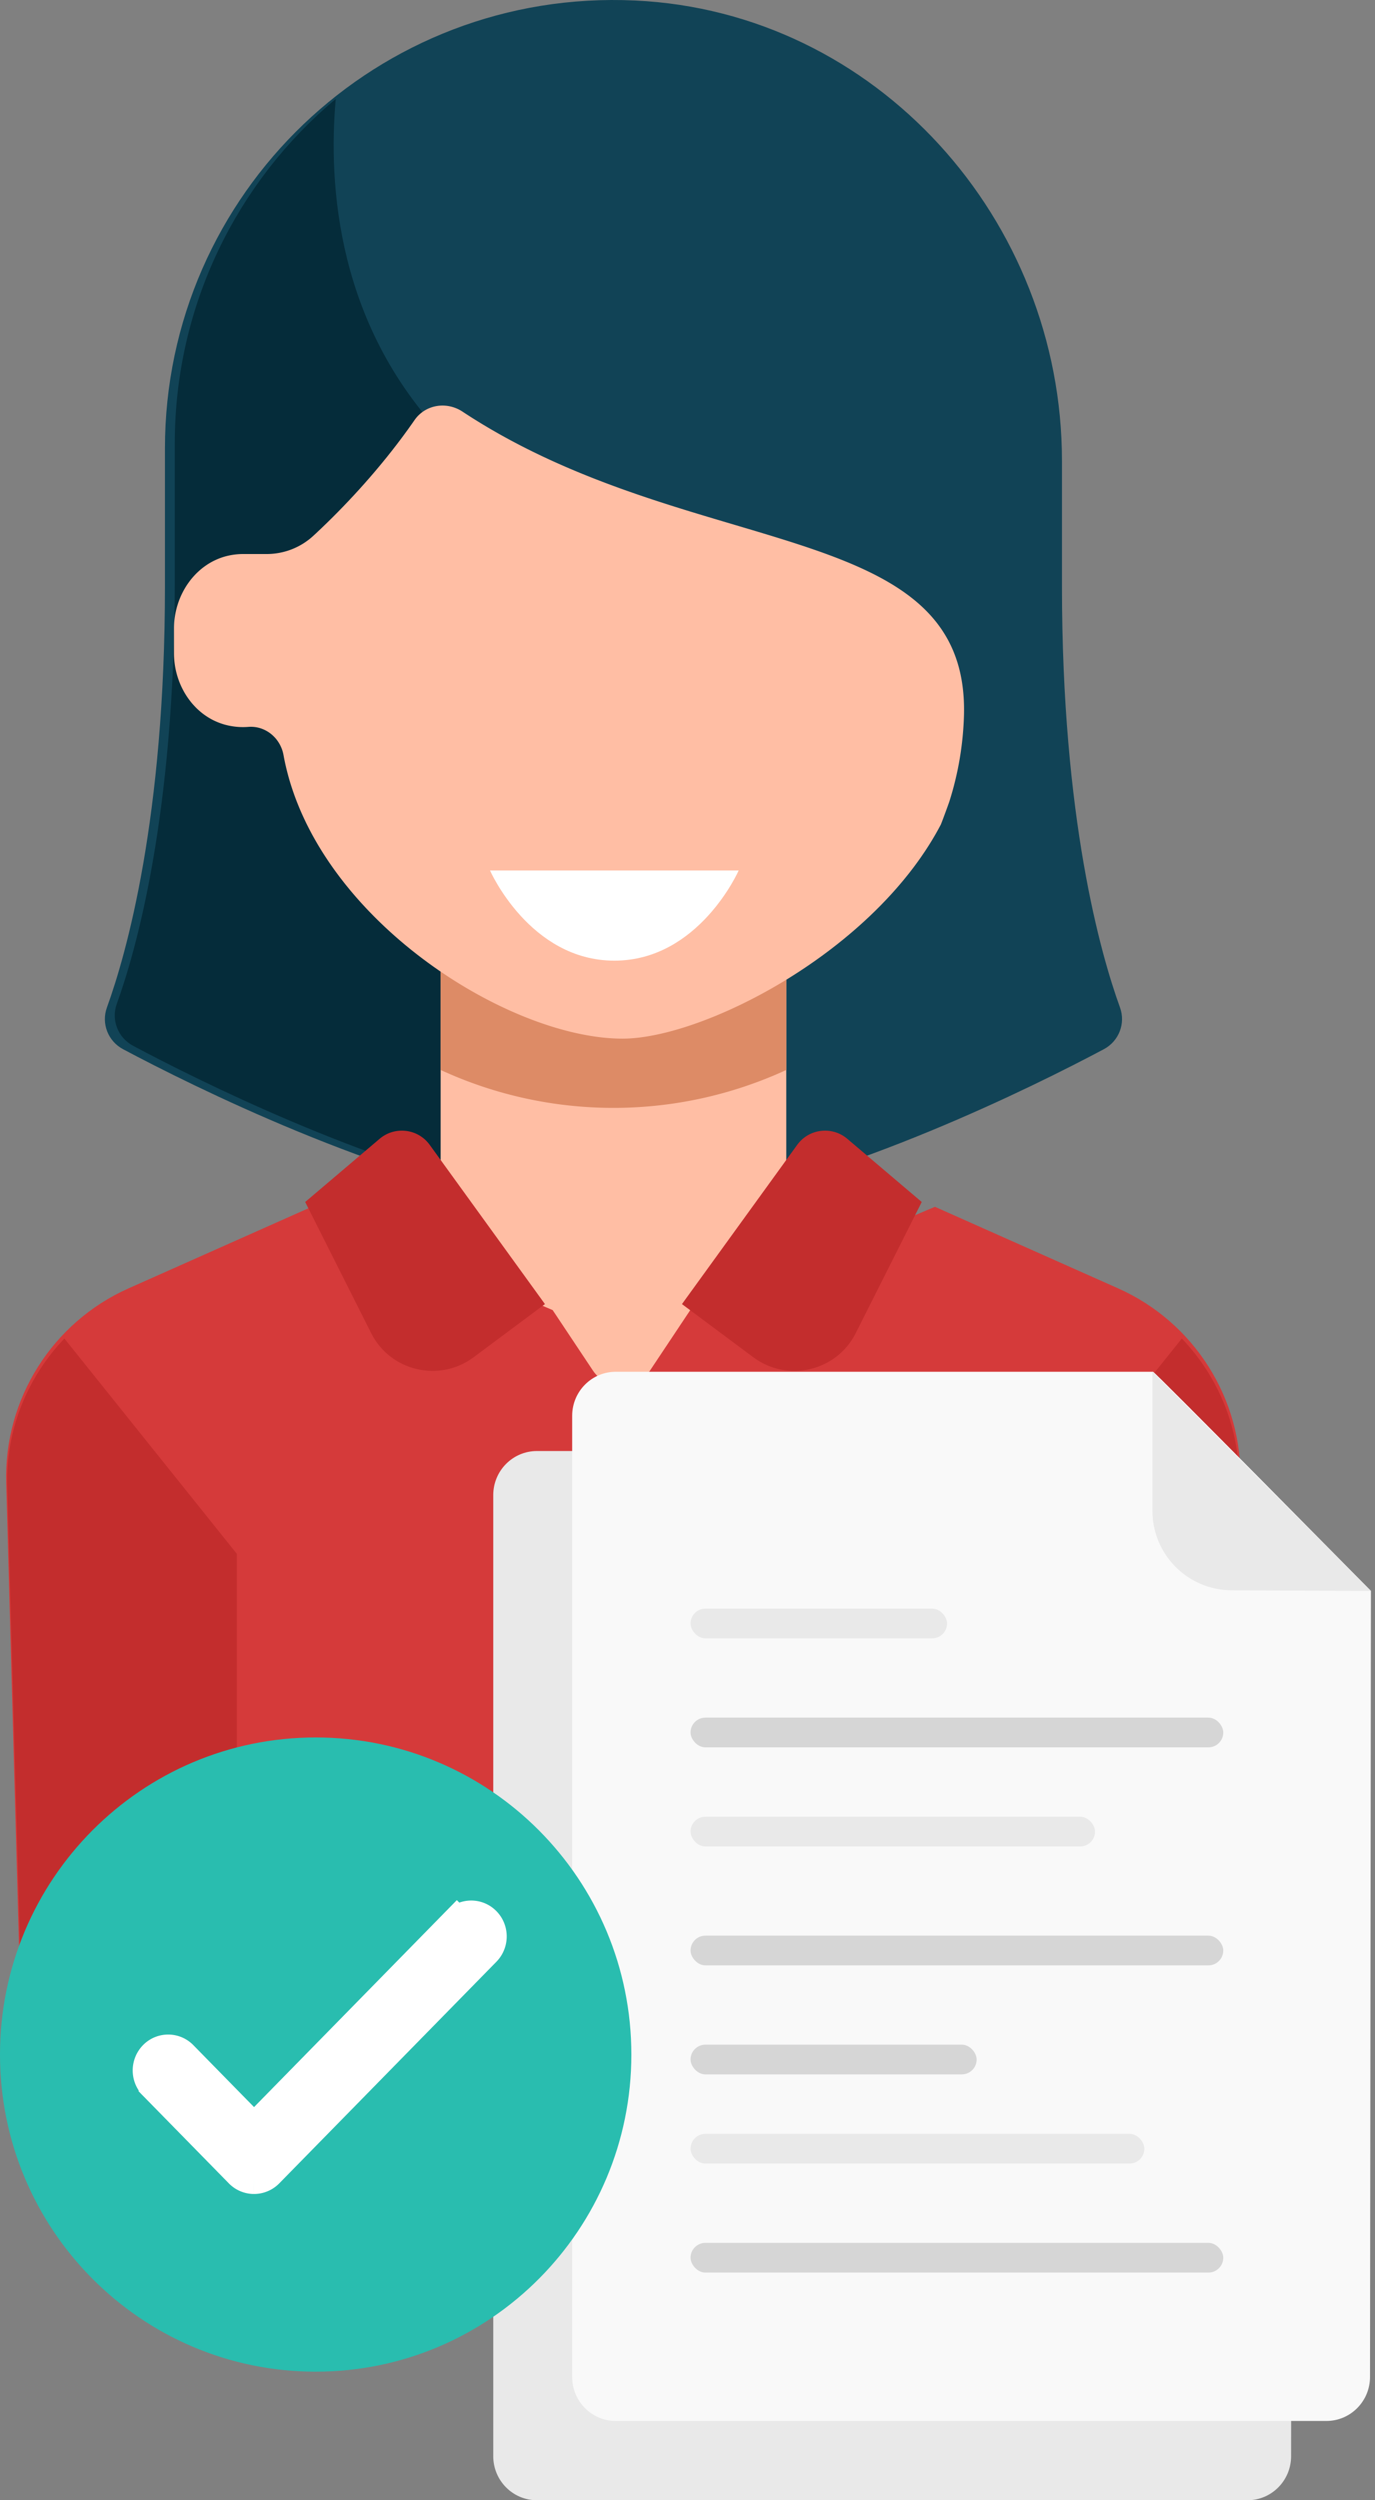
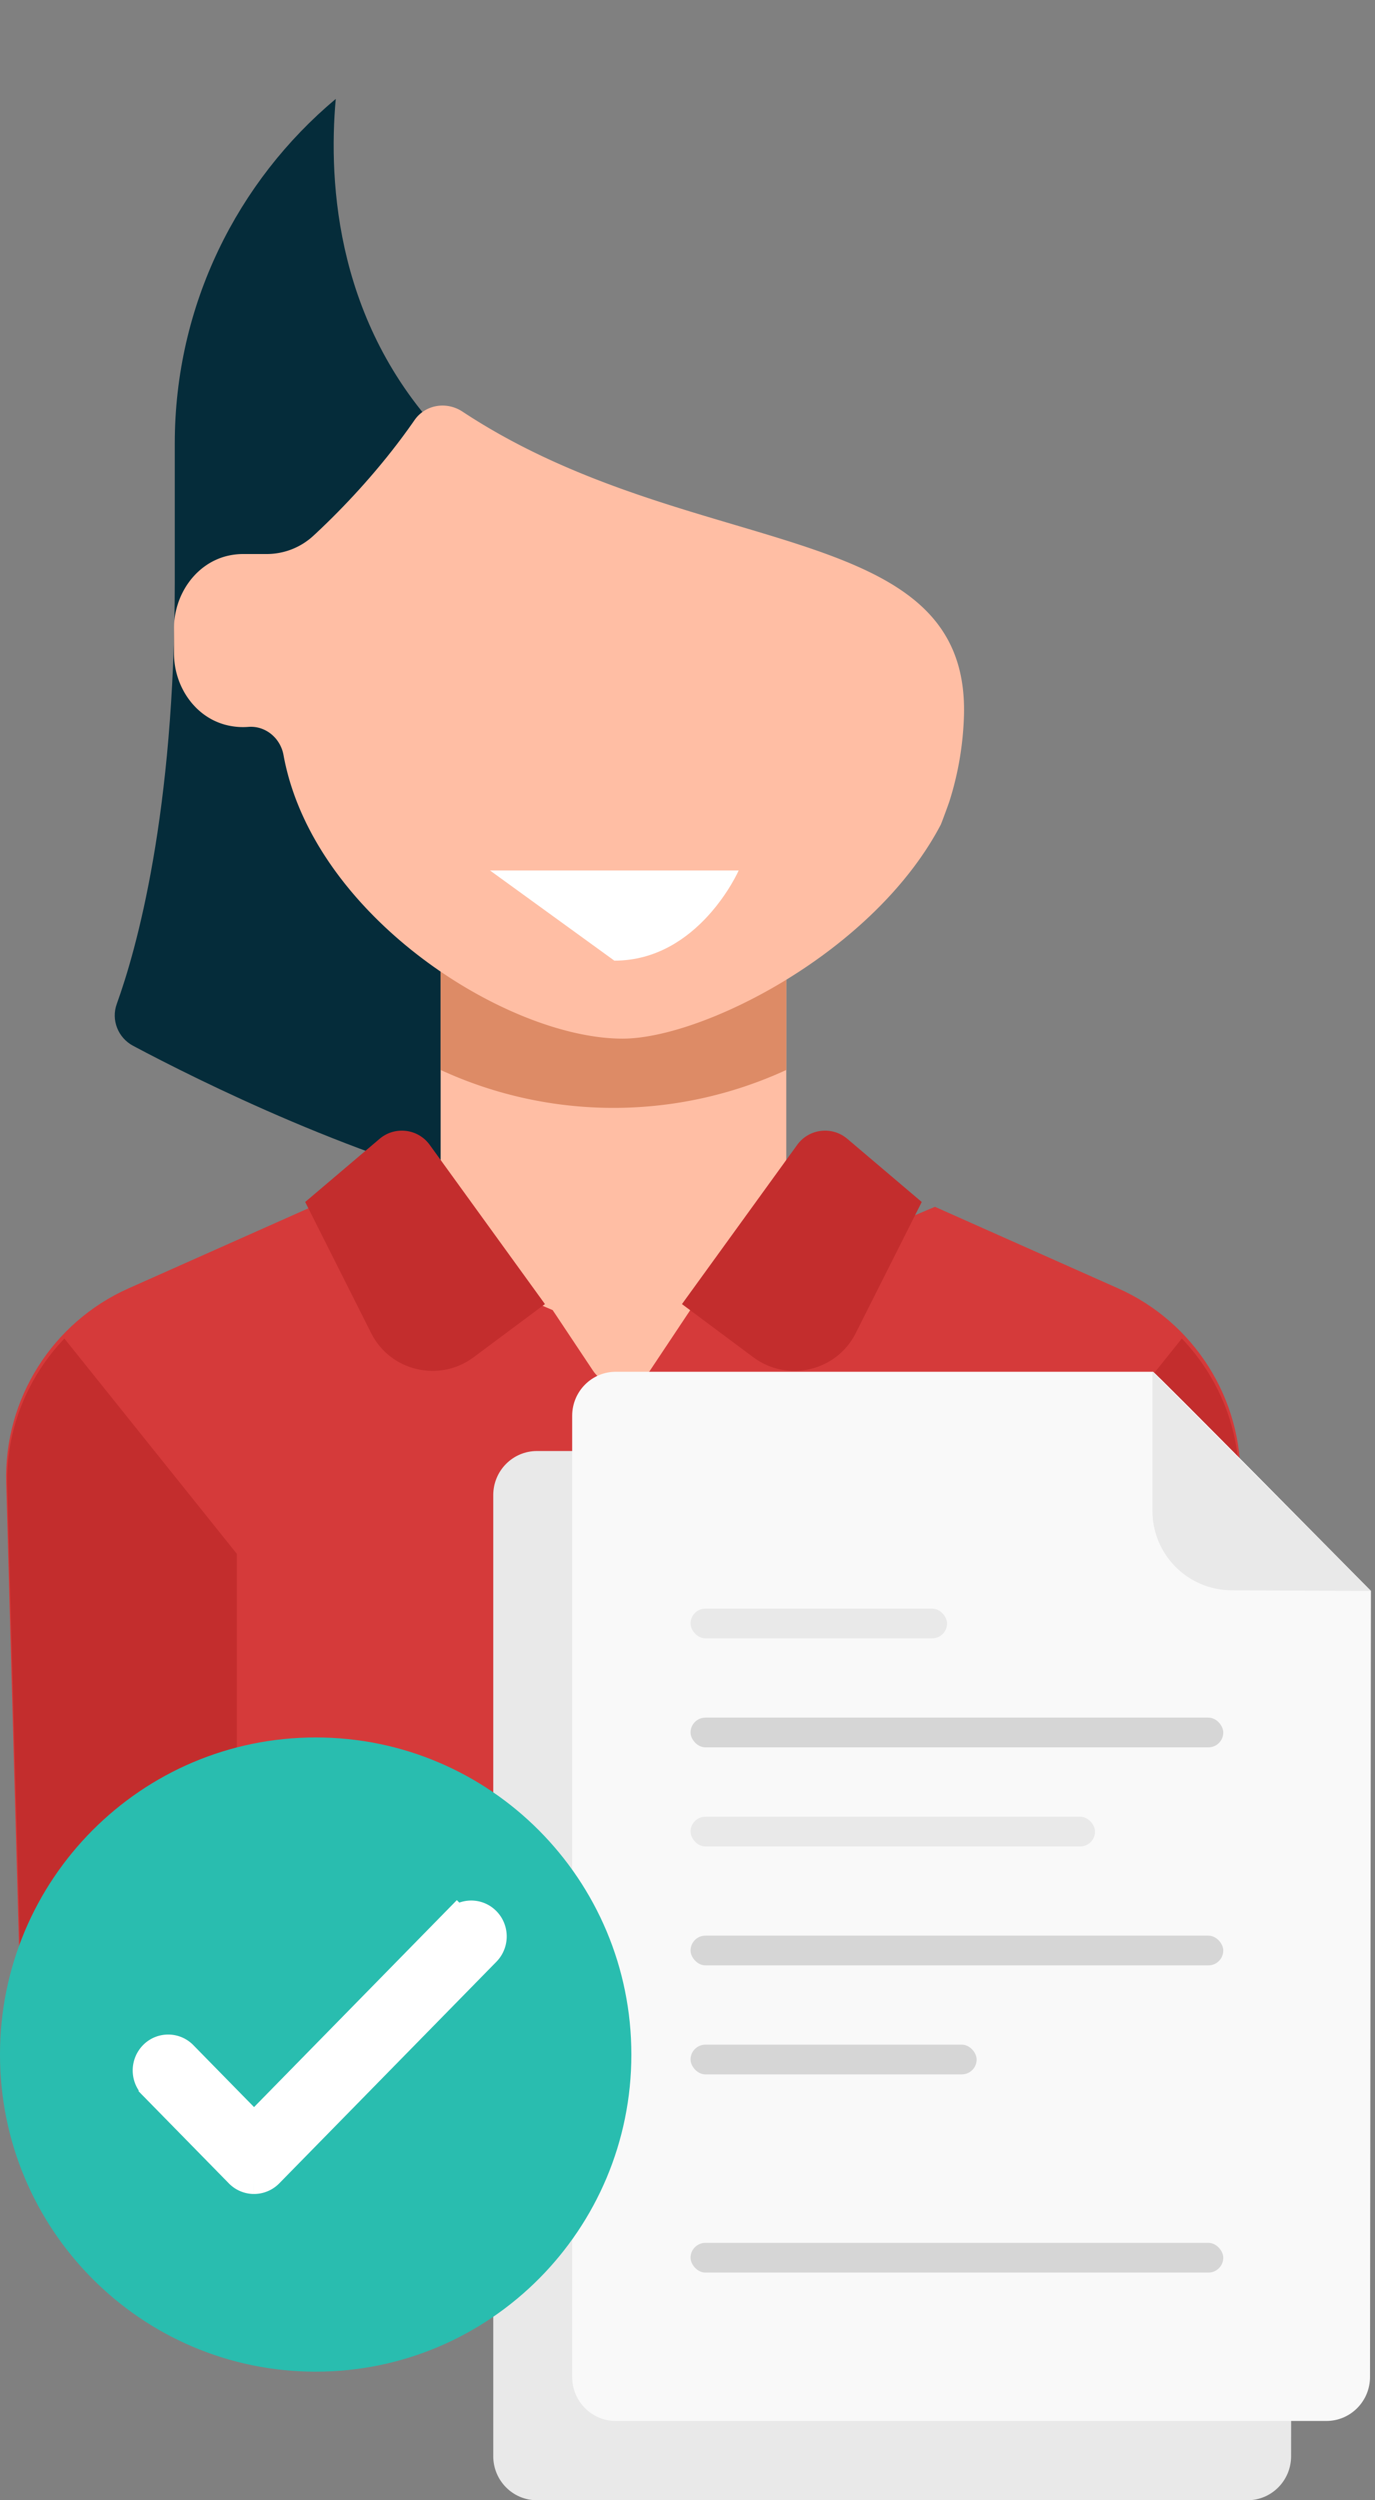
<svg xmlns="http://www.w3.org/2000/svg" width="225" height="409" fill="none">
  <rect width="100%" height="100%" fill="#808080" stroke="none" />
-   <path d="M173.776 95.886v-20.49c0-39.483-30.369-73.455-69.844-75.312-42.146-1.983-76.94 31.57-76.94 73.241v22.561c0 37.959-6.313 60.149-9.498 68.929-.95 2.616.188 5.513 2.648 6.82 11.25 5.979 41.901 21.275 68.951 25.779h22.582c27.051-4.505 57.702-19.8 68.951-25.779 2.46-1.307 3.598-4.204 2.649-6.82-3.185-8.78-9.499-30.97-9.499-68.929z" fill="#114356" />
  <path d="M28.6 72.556v22.607c0 38.034-6.31 60.268-9.493 69.066-.952 2.631.21 5.537 2.676 6.85 10.491 5.583 37.739 19.22 63.248 24.716V83.859L73.745 72.556C54.973 53.754 53.702 30.009 54.943 16.18 38.85 29.66 28.6 49.901 28.6 72.556z" fill="#052C3A" />
  <path fill="#FFBEA4" d="M72.103 158.578h56.56v72.817h-56.56z" />
  <path d="M182.953 210.751l-29.964-13.337-40.039 16.9-6.574 9.869c-2.227 3.345-7.137 3.345-9.365 0l-6.573-9.869-39.427-16.9-29.964 13.337C8.546 216.316.634 228.882 1.013 242.571L3.97 349.519h196.06l2.957-106.948c.378-13.69-7.533-26.255-20.034-31.82z" fill="#D53A3A" />
  <path d="M38.753 254.179l-28.216-35.217c-6.075 6.369-9.605 14.95-9.352 24.09l2.95 106.467h34.618v-95.34zM165.176 254.179l28.216-35.217c6.075 6.369 9.606 14.95 9.352 24.09l-2.951 106.467h-34.617v-95.34z" fill="#C32D2D" />
  <path d="M72.103 175.029a67.56 67.56 0 0 0 56.561 0v-16.451h-56.56v16.451z" fill="#DD8B66" />
  <path d="M155.342 131.137a51.22 51.22 0 0 0 2.399-14.171c.834-32.59-44.673-24.959-82.06-49.63-2.604-1.72-6.075-1.172-7.856 1.396-5.907 8.525-12.593 15.264-16.536 18.902a11.255 11.255 0 0 1-7.654 2.996h-4.063l-.008.002c-.62.012-1.254.077-1.898.202-5.495 1.067-9.193 6.34-9.193 11.953v4.096c0 5.417 3.458 10.528 8.717 11.758 1.184.277 2.336.355 3.44.267 2.807-.225 5.258 1.824 5.763 4.603 4.8 26.383 36.608 46.394 55.474 46.394 13.134 0 41.134-14.13 52.082-35.01.408-1 1.312-3.515 1.393-3.758z" fill="#FFBEA4" />
  <path d="M60.747 218.098L49.94 196.626 62.12 186.29c2.494-2.117 6.276-1.662 8.19.983l18.863 26.056-11.674 8.698c-5.595 4.168-13.624 2.286-16.753-3.929zM140.021 218.098l10.808-21.472-12.182-10.336c-2.494-2.117-6.276-1.662-8.191.983l-18.862 26.056 11.674 8.698c5.595 4.168 13.624 2.286 16.753-3.929z" fill="#C32D2D" />
-   <path fill-rule="evenodd" clip-rule="evenodd" d="M80.184 142.397h40.689s-6.491 14.75-20.345 14.75c-13.853 0-20.344-14.75-20.344-14.75z" fill="#fff" />
+   <path fill-rule="evenodd" clip-rule="evenodd" d="M80.184 142.397h40.689s-6.491 14.75-20.345 14.75z" fill="#fff" />
  <path fill-rule="evenodd" clip-rule="evenodd" d="M204.131 409c3.942 0 7.14-3.222 7.14-7.201l.148-128.58s-35.653-36.148-35.653-35.853H87.855c-3.943 0-7.14 3.225-7.14 7.203v157.23c0 3.979 3.197 7.201 7.14 7.201H204.13z" fill="#E9E9E9" />
  <path fill-rule="evenodd" clip-rule="evenodd" d="M211.418 273.219l-35.753-35.855v22.748c0 7.156 5.783 12.966 12.938 13l22.815.107z" fill="#DDD" />
  <path fill-rule="evenodd" clip-rule="evenodd" d="M217.045 396.031c3.942 0 7.14-3.222 7.14-7.2l.148-128.581s-35.653-36.148-35.653-35.852h-87.911c-3.943 0-7.14 3.224-7.14 7.202v157.231c0 3.978 3.197 7.2 7.14 7.2h116.276z" fill="#F9F9F9" />
  <path fill-rule="evenodd" clip-rule="evenodd" d="M224.332 260.25l-35.753-35.854v22.747c0 7.156 5.783 12.966 12.939 13l22.814.107z" fill="#E9E9E9" />
  <rect x="113" y="263.145" width="41.971" height="4.863" rx="2.432" fill="#E9E9E9" />
  <rect x="113" y="280.977" width="87.171" height="4.863" rx="2.432" fill="#D6D6D6" />
  <rect x="113" y="297.187" width="66.186" height="4.863" rx="2.432" fill="#E9E9E9" />
  <rect x="113" y="316.64" width="87.171" height="4.863" rx="2.432" fill="#D6D6D6" />
  <rect x="113" y="334.472" width="46.814" height="4.863" rx="2.432" fill="#D6D6D6" />
-   <rect x="113" y="349.062" width="74.257" height="4.863" rx="2.432" fill="#E9E9E9" />
  <rect x="113" y="366.894" width="87.171" height="4.863" rx="2.432" fill="#D6D6D6" />
  <path fill-rule="evenodd" clip-rule="evenodd" d="M51.657 387.967c28.53 0 51.657-23.224 51.657-51.874 0-28.649-23.127-51.874-51.657-51.874C23.127 284.219 0 307.444 0 336.093c0 28.65 23.128 51.874 51.657 51.874z" fill="#29BDAF" />
  <path fill-rule="evenodd" clip-rule="evenodd" d="M41.566 356.399a3.25 3.25 0 0 1-2.335-.987l-14.05-14.334a3.425 3.425 0 0 1 0-4.77 3.258 3.258 0 0 1 4.677 0l11.713 11.951 33.202-33.874a3.262 3.262 0 0 1 4.676 0c1.294 1.315 1.29 3.45 0 4.77l-35.542 36.262a3.293 3.293 0 0 1-2.34.982z" fill="#fff" />
  <path d="M41.566 356.399a3.25 3.25 0 0 1-2.335-.987l-14.05-14.334a3.425 3.425 0 0 1 0-4.77 3.258 3.258 0 0 1 4.677 0l11.713 11.951 33.202-33.874a3.262 3.262 0 0 1 4.676 0c1.294 1.315 1.29 3.45 0 4.77l-35.542 36.262a3.293 3.293 0 0 1-2.34.982" stroke="#fff" stroke-width="5" />
</svg>